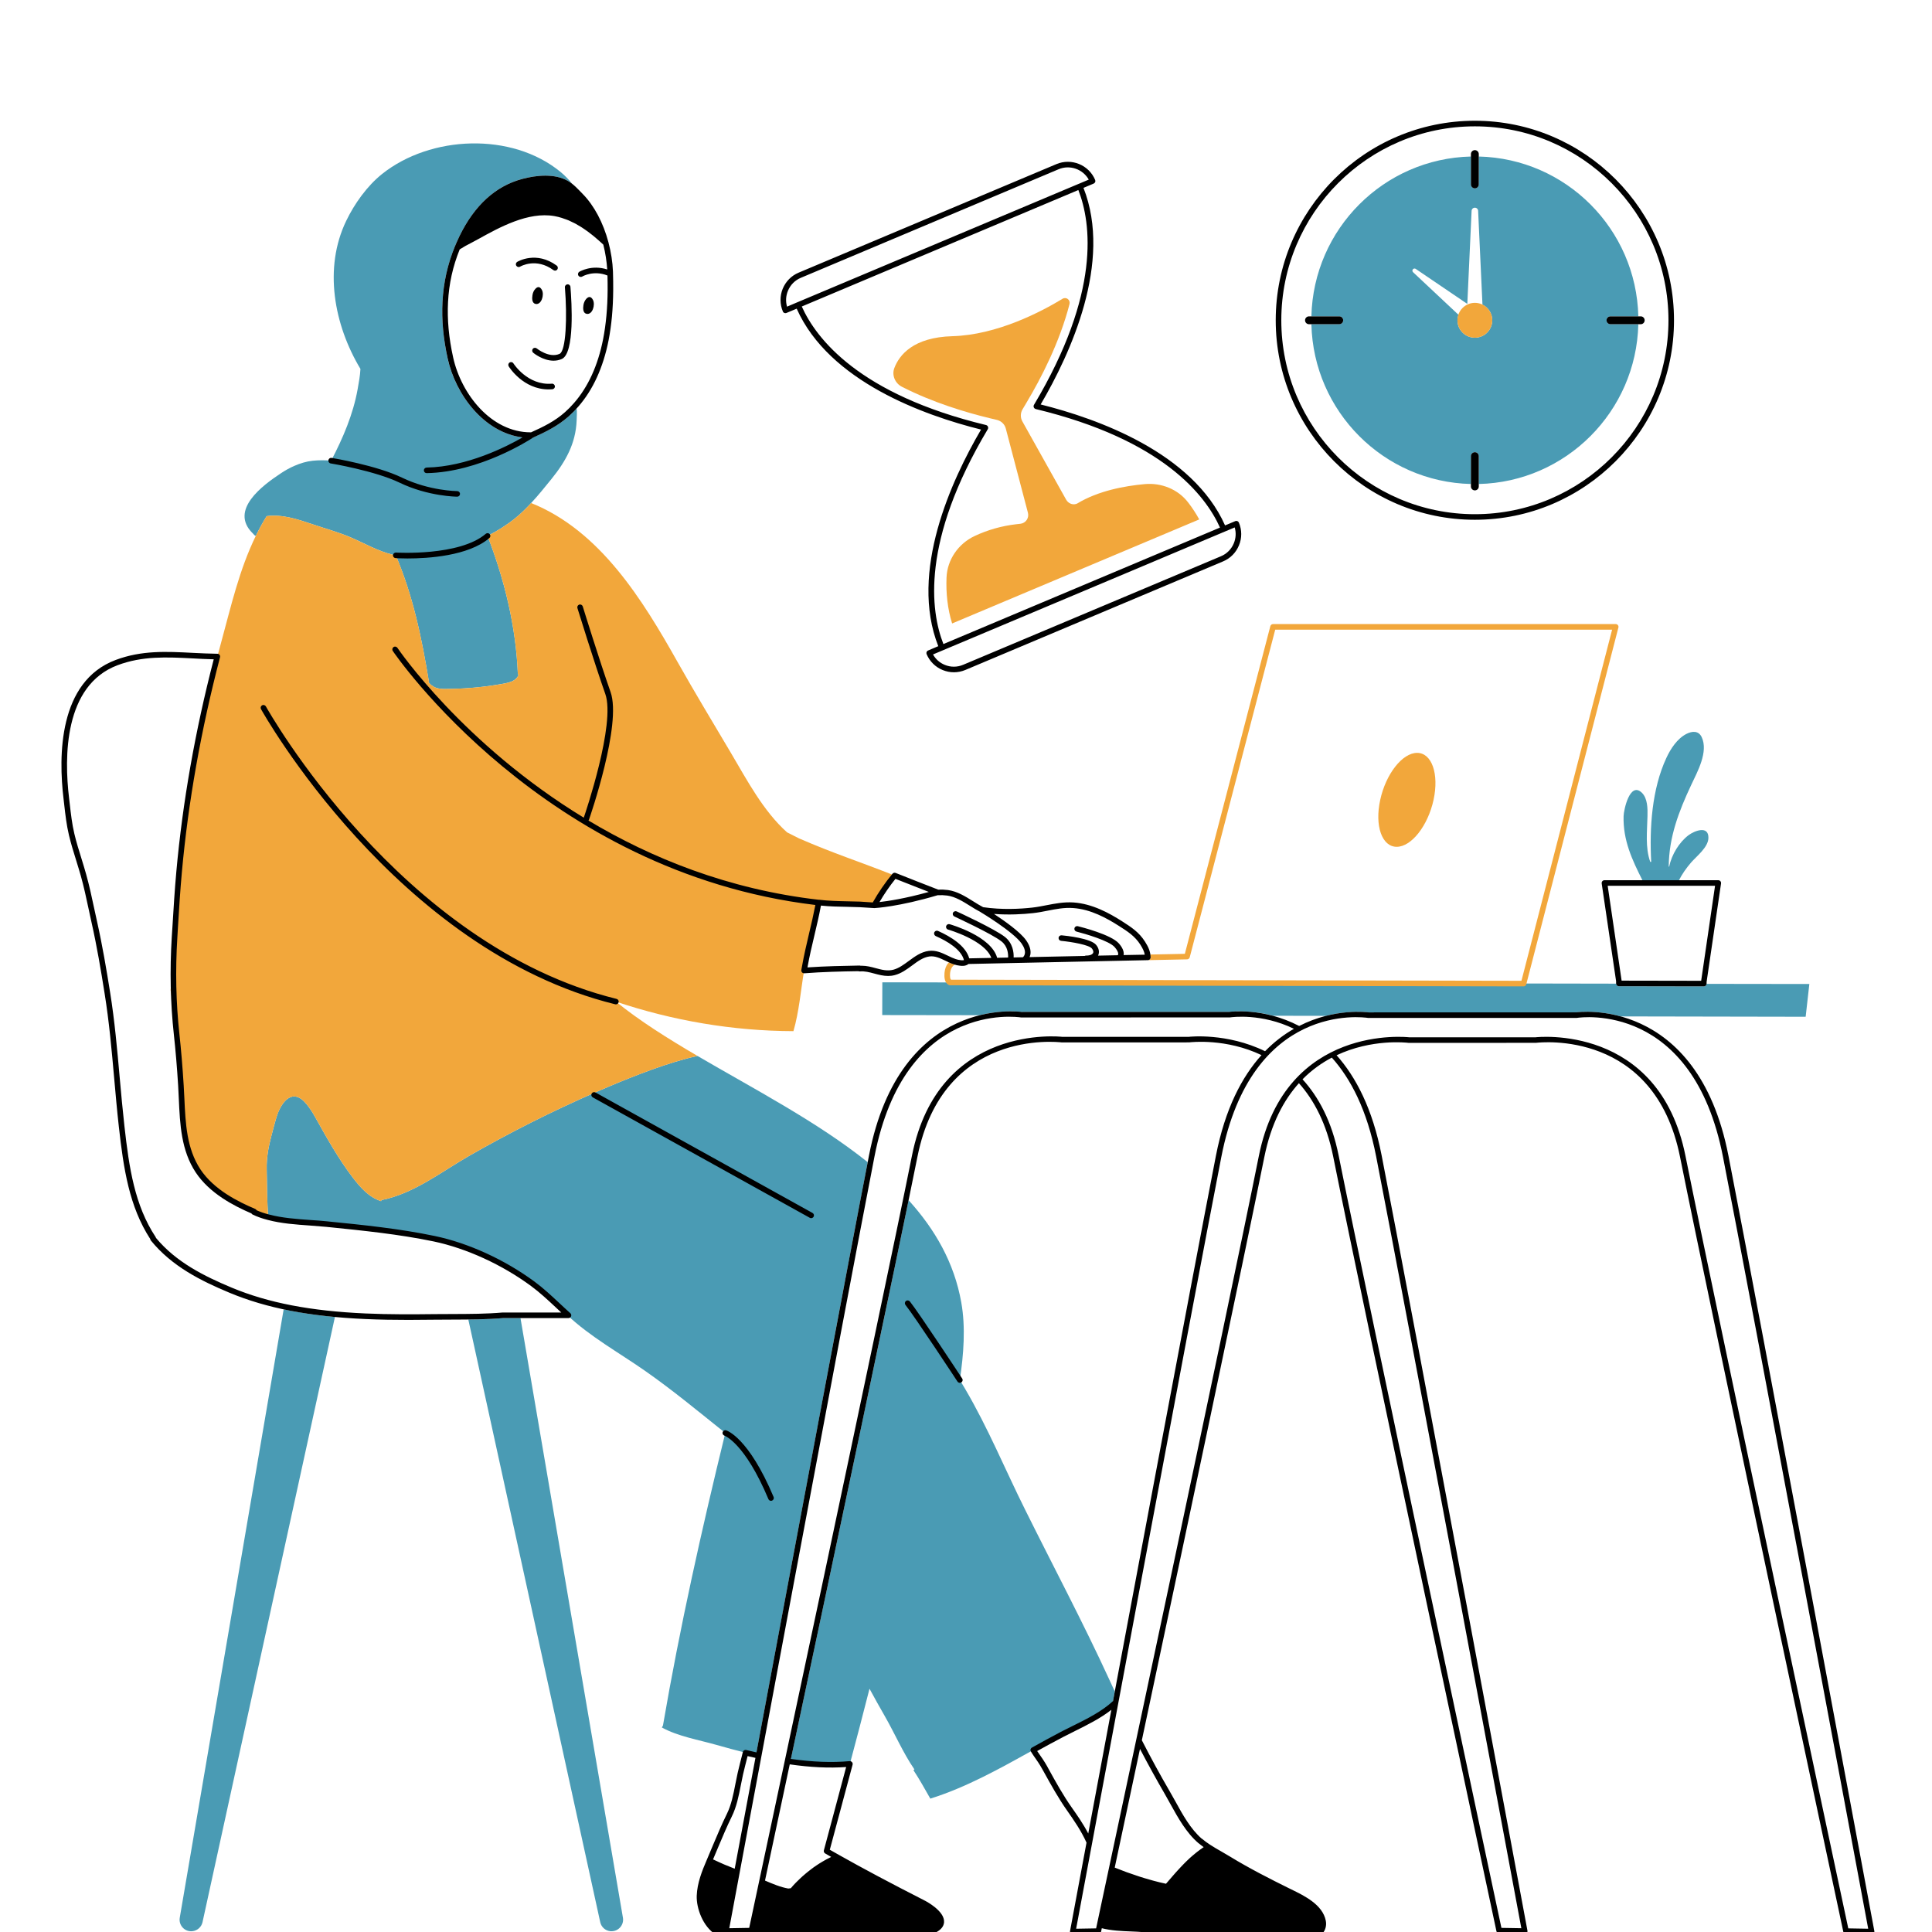
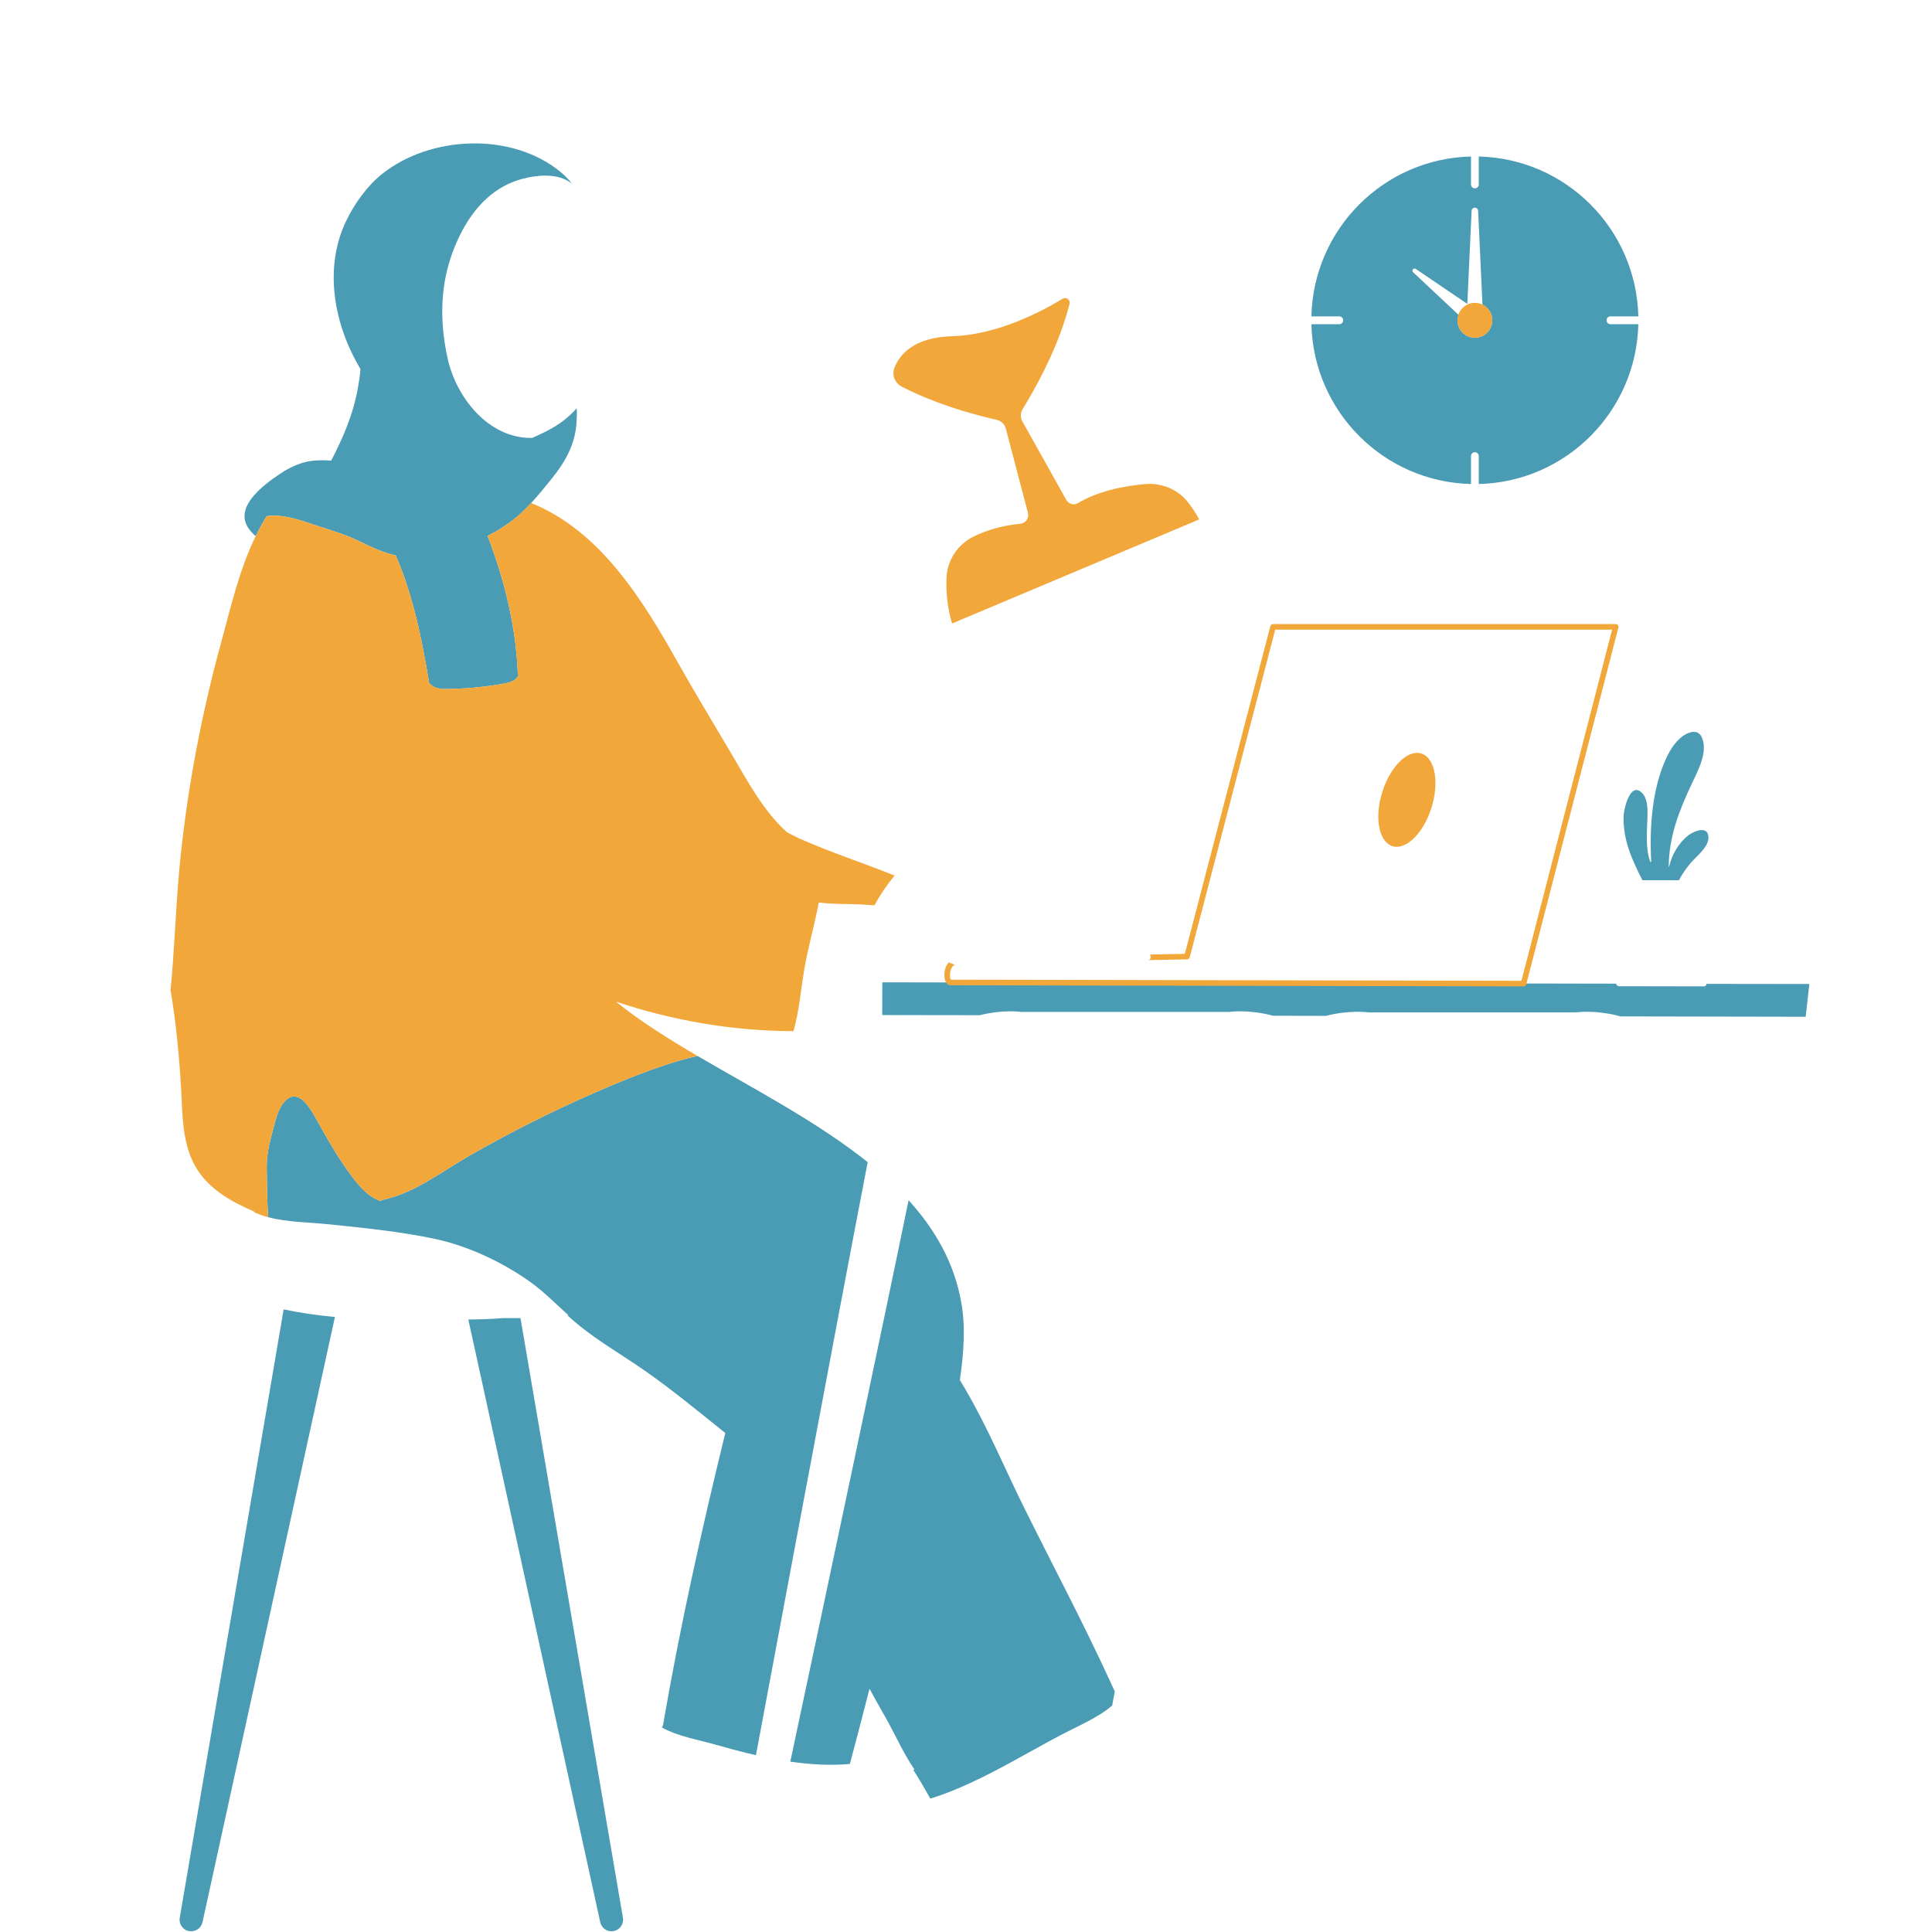
<svg xmlns="http://www.w3.org/2000/svg" version="1.0" preserveAspectRatio="xMidYMid meet" height="200" viewBox="0 0 150 150" zoomAndPan="magnify" width="200">
  <defs>
    <clipPath id="85c2f7f9ea">
-       <path clip-rule="nonzero" d="M 4.531 9.301 L 145.531 9.301 L 145.531 150 L 4.531 150 Z M 4.531 9.301" />
-     </clipPath>
+       </clipPath>
    <clipPath id="b203ae5e41">
      <path clip-rule="nonzero" d="M 4.531 9.301 L 145.531 9.301 L 145.531 150 L 4.531 150 Z M 4.531 9.301" />
    </clipPath>
  </defs>
  <rect fill-opacity="1" height="180" y="-15" fill="#ffffff" width="180" x="-15" />
  <rect fill-opacity="1" height="180" y="-15" fill="#ffffff" width="180" x="-15" />
  <g clip-path="url(#85c2f7f9ea)">
    <path fill-rule="nonzero" fill-opacity="1" d="M 99.047 24.867 C 99.047 16.324 105.98 9.375 114.508 9.375 C 123.035 9.375 129.969 16.324 129.969 24.867 C 129.969 33.406 123.035 40.355 114.508 40.355 C 105.98 40.355 99.047 33.406 99.047 24.867 Z M 145.523 149.926 C 145.535 149.988 145.516 150.055 145.473 150.105 C 145.434 150.156 145.371 150.184 145.309 150.184 C 145.309 150.184 145.305 150.184 145.305 150.184 L 143.32 150.148 C 143.219 150.145 143.133 150.074 143.113 149.977 C 143.012 149.5 132.891 102.078 130.438 89.824 C 128.457 79.941 119.625 80.922 119.25 80.969 L 109.375 80.969 C 109.16 80.941 106.492 80.648 103.773 81.93 C 105.258 83.598 106.559 86.059 107.27 89.707 C 109.66 101.973 118.504 149.414 118.59 149.891 C 118.605 149.953 118.586 150.02 118.543 150.07 C 118.504 150.117 118.441 150.148 118.379 150.148 C 118.379 150.148 118.375 150.148 118.375 150.148 L 116.391 150.113 C 116.289 150.109 116.203 150.039 116.184 149.941 C 116.078 149.461 105.961 102.043 103.504 89.789 C 102.992 87.227 102.016 85.406 100.848 84.098 C 99.668 85.41 98.68 87.242 98.164 89.824 C 96.578 97.738 91.797 120.309 88.582 135.441 C 88.605 135.332 88.629 135.227 88.652 135.117 C 89.367 136.508 90.082 137.816 90.805 139.062 C 90.953 139.312 91.098 139.574 91.242 139.84 C 91.828 140.902 92.434 141.996 93.293 142.746 C 93.309 142.754 93.324 142.762 93.336 142.773 C 93.52 142.93 93.727 143.082 93.965 143.234 C 94.254 143.426 94.566 143.602 94.863 143.773 C 95.082 143.898 95.297 144.02 95.504 144.148 C 97.047 145.09 98.652 145.898 100.035 146.586 L 100.254 146.691 C 101.281 147.191 102.688 147.879 102.934 149.125 C 103.008 149.496 102.91 149.859 102.656 150.145 C 102.617 150.191 102.555 150.219 102.496 150.219 L 90.793 150.219 L 90.582 150.199 C 89.977 150.137 89.375 150.074 88.77 150.012 C 88.492 149.984 88.16 149.973 87.809 149.957 C 87.09 149.93 86.262 149.891 85.543 149.707 C 85.512 149.863 85.492 149.957 85.488 149.977 C 85.465 150.074 85.379 150.148 85.277 150.148 L 83.293 150.184 C 83.242 150.18 83.168 150.156 83.125 150.105 C 83.082 150.059 83.066 149.992 83.078 149.926 C 83.098 149.812 83.617 147.027 84.426 142.699 C 84.402 142.824 84.379 142.945 84.359 143.066 C 83.938 142.121 83.309 141.23 82.871 140.609 C 82.176 139.629 81.59 138.559 81.02 137.527 L 80.914 137.34 C 80.723 136.988 80.496 136.664 80.254 136.32 L 80.215 136.262 C 80.203 136.246 80.172 136.195 80.133 136.137 L 80.039 135.988 C 80.035 135.984 80.035 135.98 80.035 135.977 C 77.512 137.371 74.961 138.793 72.234 139.645 C 71.805 138.902 71.395 138.152 70.918 137.434 L 71 137.379 C 70.102 136.074 69.477 134.598 68.691 133.227 C 68.285 132.527 67.895 131.824 67.508 131.113 C 67.031 132.996 66.539 134.871 66.039 136.746 C 66.082 136.758 66.121 136.777 66.152 136.812 C 66.195 136.867 66.215 136.941 66.195 137.008 C 65.828 138.387 65.461 139.762 65.09 141.137 L 64.426 143.613 C 64.66 143.746 64.895 143.879 65.129 144.012 C 67.02 145.078 69.07 146.168 71.77 147.547 C 71.934 147.629 73.355 148.379 73.297 149.242 C 73.27 149.637 72.949 149.949 72.34 150.172 C 72.305 150.203 72.262 150.219 72.211 150.219 L 55.66 150.219 C 55.617 150.219 55.578 150.207 55.543 150.184 C 54.586 149.574 54.055 148.176 54.094 147.18 C 54.133 146.191 54.504 145.262 54.879 144.391 L 54.969 144.176 C 55.105 143.855 55.242 143.535 55.375 143.211 C 55.707 142.43 56.047 141.621 56.426 140.848 C 56.777 140.145 56.941 139.309 57.098 138.496 C 57.156 138.211 57.211 137.934 57.27 137.66 C 57.379 137.184 57.504 136.707 57.625 136.227 L 57.676 136.027 C 56.988 135.852 56.305 135.668 55.637 135.477 C 54.273 135.086 52.641 134.816 51.387 134.121 L 51.473 133.965 C 52.762 126.453 54.445 118.902 56.262 111.469 C 56.254 111.469 56.25 111.465 56.25 111.465 C 56.137 111.43 56.07 111.309 56.105 111.195 C 56.113 111.168 56.129 111.145 56.145 111.125 C 54.133 109.512 52.152 107.871 50.023 106.391 C 48.152 105.09 45.977 103.855 44.258 102.297 C 44.223 102.32 44.18 102.336 44.137 102.336 L 40.41 102.336 L 48.363 148.891 C 48.461 149.445 48.027 149.945 47.48 149.945 C 47.445 149.945 47.414 149.941 47.383 149.938 C 47 149.898 46.684 149.617 46.602 149.242 L 36.801 104.453 L 36.359 102.445 C 36.367 102.445 36.371 102.445 36.375 102.445 C 35.98 102.449 35.59 102.449 35.203 102.453 C 34.73 102.453 34.254 102.453 33.785 102.461 C 33.113 102.469 32.422 102.477 31.715 102.477 C 30.617 102.477 29.492 102.457 28.367 102.41 C 27.543 102.375 26.758 102.32 26.004 102.25 L 15.723 149.238 C 15.68 149.43 15.578 149.594 15.441 149.715 C 15.305 149.836 15.129 149.918 14.938 149.938 C 14.344 150.004 13.855 149.48 13.957 148.887 L 22.023 101.66 C 20.5 101.336 19.113 100.91 17.824 100.371 C 15.613 99.449 13.34 98.316 11.711 96.305 C 11.688 96.273 11.672 96.234 11.664 96.191 C 10.035 93.672 9.594 90.75 9.227 87.473 C 9.086 86.211 8.973 84.93 8.863 83.695 C 8.672 81.539 8.473 79.309 8.125 77.125 C 7.84 75.348 7.52 73.453 7.113 71.641 C 7.031 71.285 6.957 70.926 6.879 70.566 C 6.699 69.719 6.512 68.848 6.277 68.004 C 6.16 67.598 6.035 67.191 5.91 66.785 C 5.715 66.152 5.508 65.496 5.352 64.836 C 5.168 64.059 5.078 63.262 4.988 62.492 L 4.934 62.016 C 4.535 58.711 4.531 52.91 8.973 51.242 C 10.996 50.48 12.93 50.582 14.973 50.684 C 15.594 50.719 16.234 50.75 16.875 50.758 C 16.895 50.758 16.91 50.766 16.93 50.77 C 17.008 50.473 17.086 50.176 17.168 49.883 C 17.945 47.02 18.582 44.223 19.859 41.609 L 19.789 41.574 C 19.723 41.52 19.664 41.453 19.609 41.387 L 19.605 41.391 C 17.793 39.586 20.406 37.676 21.789 36.758 C 22.129 36.531 22.484 36.328 22.859 36.164 C 23.305 35.973 23.785 35.824 24.27 35.773 C 24.684 35.73 25.09 35.727 25.496 35.75 C 25.496 35.742 25.496 35.738 25.496 35.73 C 25.516 35.609 25.625 35.531 25.746 35.551 C 25.754 35.551 25.777 35.555 25.812 35.562 C 26.684 33.871 27.43 32.105 27.766 30.223 C 27.855 29.707 27.961 29.172 27.984 28.641 C 25.926 25.219 25.113 20.809 26.879 17.148 C 27.52 15.816 28.5 14.441 29.66 13.512 C 33.43 10.504 39.738 10.238 43.523 13.355 C 43.875 13.641 44.16 13.945 44.418 14.266 C 44.32 14.191 44.227 14.121 44.121 14.062 C 44.551 14.312 44.895 14.707 45.242 15.059 C 46.125 15.953 46.836 17.289 47.242 18.82 C 47.441 19.574 47.559 20.355 47.586 21.078 C 47.605 21.598 47.613 22.066 47.609 22.516 C 47.598 23.965 47.48 25.242 47.246 26.422 C 46.832 28.531 46.039 30.266 44.895 31.574 C 44.855 31.617 44.812 31.66 44.773 31.703 C 44.805 32.02 44.781 32.355 44.77 32.645 C 44.703 34.441 43.906 35.836 42.812 37.188 C 42.312 37.805 41.797 38.453 41.238 39.055 C 46.598 41.199 49.906 46.598 52.605 51.395 C 53.941 53.773 55.363 56.117 56.754 58.465 C 58 60.574 59.262 62.973 61.109 64.625 L 62.031 65.09 C 64.695 66.25 66.582 66.844 69.246 67.895 C 69.262 67.875 69.273 67.855 69.289 67.836 C 69.348 67.766 69.449 67.738 69.535 67.773 C 70.637 68.211 71.738 68.645 72.84 69.07 C 73.102 69.059 73.352 69.07 73.598 69.102 C 74.324 69.199 74.953 69.594 75.559 69.977 C 75.828 70.145 76.078 70.301 76.332 70.434 C 77.793 70.645 79.211 70.566 80.152 70.465 C 80.531 70.422 80.906 70.348 81.27 70.277 C 81.926 70.148 82.598 70.016 83.336 70.066 C 84.809 70.164 86.129 70.898 87.117 71.527 C 87.816 71.973 88.422 72.359 88.898 73.109 C 89.148 73.5 89.32 73.859 89.336 74.324 C 89.332 74.246 89.32 74.18 89.309 74.109 L 91.992 74.051 L 98.629 48.613 C 98.656 48.52 98.742 48.453 98.84 48.453 L 125.445 48.453 C 125.512 48.453 125.574 48.48 125.613 48.535 C 125.656 48.59 125.672 48.656 125.652 48.723 L 118.516 76.359 L 125.477 76.371 C 125.477 76.363 125.473 76.359 125.473 76.352 L 125.473 76.176 L 124.355 68.59 C 124.348 68.527 124.363 68.465 124.406 68.418 C 124.445 68.367 124.508 68.34 124.57 68.34 L 127.516 68.34 C 126.719 66.758 126.004 65.238 126.051 63.371 C 126.066 62.887 126.539 60.656 127.469 61.547 C 127.918 61.977 127.926 62.785 127.91 63.359 C 127.887 64.535 127.723 65.789 128.125 66.922 L 128.199 66.918 C 128.059 64.27 128.25 61.27 129.375 58.848 C 129.703 58.137 130.219 57.344 130.934 56.98 C 131.379 56.754 131.879 56.715 132.121 57.234 C 132.652 58.371 131.785 59.922 131.309 60.934 C 130.34 63 129.578 64.984 129.559 67.281 L 129.594 67.285 C 129.785 66.352 130.379 65.379 131.109 64.836 C 131.555 64.508 132.656 64.059 132.641 65.059 C 132.629 65.789 131.719 66.473 131.285 66.977 C 130.918 67.406 130.602 67.855 130.355 68.34 L 133.406 68.34 C 133.469 68.34 133.531 68.367 133.57 68.418 C 133.613 68.465 133.629 68.527 133.621 68.59 L 132.496 76.242 L 132.5 76.363 C 132.5 76.371 132.496 76.379 132.496 76.387 L 140.477 76.398 L 140.191 78.941 L 125.828 78.914 C 125.828 78.914 125.824 78.914 125.824 78.914 C 128.762 79.719 132.734 82.227 134.199 89.742 C 136.594 102.008 145.434 149.449 145.523 149.926 Z M 76.066 78.824 L 68.496 78.809 L 68.504 76.266 L 73.457 76.277 C 73.449 76.258 73.434 76.246 73.426 76.227 C 73.344 76.074 73.328 75.906 73.324 75.773 C 73.316 75.449 73.375 75.164 73.504 74.934 C 73.551 74.855 73.609 74.781 73.672 74.719 C 73.582 74.676 73.496 74.637 73.41 74.594 C 72.992 74.395 72.598 74.203 72.168 74.258 C 71.672 74.324 71.254 74.633 70.812 74.961 C 70.402 75.262 69.98 75.574 69.469 75.707 C 69.293 75.754 69.121 75.773 68.953 75.773 C 68.578 75.773 68.227 75.68 67.883 75.586 C 67.496 75.484 67.137 75.387 66.762 75.422 C 66.723 75.426 66.684 75.418 66.648 75.402 C 65.293 75.422 63.855 75.457 62.445 75.566 C 62.43 75.566 62.414 75.559 62.398 75.559 C 62.16 77.051 62.016 78.621 61.602 80.062 C 56.93 80.043 52.363 79.258 48.023 77.828 C 48.016 77.855 48.004 77.879 47.988 77.898 C 49.777 79.328 51.898 80.66 54.156 81.984 C 58.547 84.555 63.438 87.086 67.367 90.234 C 67.363 90.246 67.363 90.262 67.359 90.273 C 67.398 90.078 67.434 89.887 67.469 89.707 C 68.973 82.004 73.105 79.562 76.066 78.824 Z M 97.938 81.918 C 95.207 80.613 92.523 80.906 92.32 80.93 L 82.445 80.934 C 82.047 80.887 73.215 79.906 71.234 89.789 C 71.043 90.746 70.805 91.914 70.527 93.258 C 70.531 93.234 70.539 93.207 70.543 93.184 C 72.594 95.445 74.086 98.035 74.633 101.117 C 74.961 102.957 74.828 104.91 74.566 106.82 C 74.641 106.93 74.688 107.004 74.703 107.027 C 74.77 107.125 74.742 107.262 74.641 107.328 C 74.637 107.328 74.633 107.328 74.633 107.328 C 74.727 107.488 74.824 107.648 74.918 107.809 C 76.711 110.855 78.023 114.07 79.594 117.219 C 81.773 121.609 84.09 125.969 86.137 130.426 C 86.273 130.723 86.414 131.02 86.551 131.32 C 86.508 131.559 86.465 131.797 86.418 132.031 C 89.215 117.094 92.965 97.098 94.398 89.742 C 95.117 86.062 96.438 83.582 97.938 81.918 Z M 102.945 78.875 L 102.941 78.871 L 98.848 78.863 L 98.832 78.867 C 99.473 79.039 100.16 79.289 100.867 79.656 C 101.59 79.285 102.293 79.043 102.945 78.875 Z M 60.898 24.297 C 60.926 24.309 60.953 24.312 60.98 24.312 C 61.008 24.312 61.035 24.309 61.062 24.297 L 61.855 23.965 C 64.371 29.617 71.758 32.254 76.168 33.352 C 73.867 37.281 70.578 44.414 72.848 50.168 L 72.059 50.504 C 71.949 50.547 71.895 50.676 71.941 50.785 C 72.18 51.352 72.625 51.793 73.191 52.023 C 73.473 52.137 73.766 52.195 74.059 52.195 C 74.359 52.195 74.66 52.137 74.949 52.016 L 94.961 43.586 C 95.527 43.348 95.965 42.906 96.195 42.336 C 96.43 41.77 96.426 41.145 96.188 40.578 C 96.164 40.523 96.125 40.48 96.07 40.461 C 96.016 40.438 95.957 40.438 95.906 40.461 L 95.113 40.793 C 92.598 35.141 85.211 32.504 80.797 31.402 C 83.102 27.477 86.391 20.344 84.121 14.586 L 84.91 14.254 C 84.965 14.23 85.004 14.191 85.027 14.137 C 85.051 14.082 85.047 14.023 85.027 13.969 C 84.535 12.801 83.188 12.25 82.02 12.742 L 62.008 21.168 C 61.441 21.406 61.004 21.852 60.77 22.418 C 60.539 22.988 60.543 23.613 60.781 24.18 C 60.801 24.234 60.844 24.277 60.898 24.297 Z M 60.898 24.297" fill="#ffffff" />
    <path fill-rule="nonzero" fill-opacity="1" d="M 89.121 74.332 C 89.105 73.906 88.945 73.59 88.715 73.227 C 88.27 72.52 87.688 72.152 87 71.711 C 85.891 71.004 84.66 70.371 83.324 70.281 C 82.215 70.211 81.258 70.559 80.176 70.68 C 78.938 70.816 77.547 70.832 76.266 70.641 C 76.258 70.637 76.254 70.633 76.246 70.629 C 75.383 70.188 74.555 69.453 73.566 69.316 C 73.312 69.281 73.059 69.273 72.805 69.289 C 71.688 68.855 70.57 68.418 69.457 67.977 C 68.863 68.695 68.336 69.473 67.887 70.289 C 67.512 70.273 67.133 70.23 66.762 70.215 C 65.715 70.176 64.609 70.203 63.566 70.07 C 63.562 70.09 63.559 70.109 63.555 70.129 C 63.254 71.777 62.777 73.398 62.48 75.051 C 62.465 75.148 62.445 75.25 62.43 75.348 C 63.859 75.238 65.312 75.207 66.742 75.184 L 66.742 75.203 C 67.664 75.121 68.477 75.746 69.414 75.5 C 70.426 75.23 71.105 74.18 72.141 74.043 C 72.863 73.949 73.457 74.441 74.117 74.664 C 73.941 74.734 73.789 74.875 73.695 75.039 C 73.574 75.258 73.535 75.52 73.543 75.77 C 73.547 75.891 73.559 76.02 73.617 76.125 C 73.648 76.188 73.695 76.242 73.754 76.277 L 118.293 76.363 L 125.445 48.668 L 98.84 48.668 L 92.164 74.266 Z M 74.82 74.766 C 74.777 74.773 74.734 74.773 74.691 74.773 C 74.734 74.773 74.777 74.773 74.82 74.766 C 74.895 74.758 74.953 74.738 74.996 74.715 C 74.953 74.738 74.895 74.758 74.82 74.766 Z M 107.16 62.102 C 107.598 60.086 108.879 58.453 110.023 58.453 C 111.168 58.453 111.738 60.086 111.301 62.102 C 110.863 64.113 109.582 65.746 108.438 65.746 C 107.293 65.746 106.719 64.113 107.16 62.102 Z M 99.262 24.867 C 99.262 16.43 106.086 9.594 114.508 9.594 C 122.93 9.594 129.754 16.43 129.754 24.867 C 129.754 33.301 122.93 40.141 114.508 40.141 C 106.086 40.141 99.262 33.301 99.262 24.867 Z M 41.367 99.676 C 42.348 100.398 43.219 101.301 44.137 102.117 L 39.055 102.117 C 37.312 102.27 35.527 102.219 33.781 102.242 C 31.98 102.266 30.176 102.273 28.375 102.195 C 24.816 102.035 21.219 101.551 17.91 100.172 C 15.656 99.234 13.441 98.098 11.879 96.168 L 11.898 96.152 C 10.195 93.57 9.781 90.473 9.445 87.449 C 9.055 83.988 8.887 80.535 8.336 77.094 C 8.043 75.266 7.73 73.402 7.324 71.594 C 7.051 70.383 6.82 69.148 6.484 67.949 C 6.188 66.895 5.816 65.852 5.562 64.785 C 5.344 63.867 5.258 62.926 5.148 61.992 C 4.707 58.336 4.895 53.008 9.051 51.445 C 11.66 50.465 14.195 50.949 16.875 50.973 C 15.445 56.418 14.41 62.098 13.906 67.688 C 13.754 69.363 13.656 71.062 13.551 72.766 C 13.395 75.281 13.441 77.809 13.715 80.316 C 13.859 81.633 13.965 82.953 14.047 84.285 C 14.188 86.531 14.082 88.941 15.371 90.898 C 16.375 92.414 18.105 93.375 19.73 94.062 L 19.711 94.105 C 20.066 94.273 20.438 94.402 20.828 94.504 C 22.285 94.891 23.934 94.895 25.367 95.039 C 28.137 95.32 30.98 95.605 33.703 96.172 C 36.375 96.73 39.18 98.062 41.367 99.676 Z M 47.371 21.086 C 47.387 21.555 47.398 22.031 47.391 22.516 C 47.383 23.789 47.285 25.105 47.035 26.383 C 46.668 28.242 45.973 30.012 44.73 31.434 C 44.512 31.684 44.277 31.922 44.023 32.148 C 43.188 32.898 42.258 33.348 41.281 33.785 C 38.008 33.836 35.609 30.691 34.969 27.805 C 34.645 26.32 34.496 24.867 34.57 23.445 C 34.645 22.012 34.945 20.605 35.516 19.215 C 36 18.895 36.535 18.648 37.047 18.363 C 38.789 17.398 40.996 16.195 43.078 16.562 C 44.621 16.836 45.918 17.824 47.031 18.875 C 47.234 19.637 47.348 20.398 47.371 21.086 Z M 145.309 149.965 L 143.324 149.93 C 143.324 149.93 133.133 102.176 130.648 89.785 C 128.602 79.578 119.223 80.75 119.223 80.75 L 109.375 80.75 C 109.375 80.75 106.41 80.379 103.449 81.871 C 104.977 83.512 106.324 85.996 107.059 89.746 C 109.477 102.152 118.379 149.93 118.379 149.93 L 116.395 149.895 C 116.395 149.895 106.203 102.141 103.719 89.746 C 103.176 87.039 102.113 85.141 100.852 83.801 C 99.574 85.141 98.5 87.051 97.949 89.785 C 96.363 97.699 91.637 120.031 88.426 135.141 C 89.125 136.508 89.852 137.855 90.617 139.168 C 91.355 140.438 92.059 141.977 93.191 142.941 L 93.195 142.938 C 93.402 143.113 93.621 143.27 93.848 143.418 C 92.504 144.227 91.598 145.352 90.578 146.523 L 90.527 146.477 C 89.105 146.172 87.668 145.699 86.297 145.141 C 85.66 148.129 85.273 149.93 85.273 149.93 L 83.289 149.965 C 83.289 149.965 83.789 147.289 84.582 143.039 C 84.18 142.109 83.566 141.219 83.051 140.484 C 82.32 139.457 81.711 138.336 81.105 137.234 C 80.895 136.852 80.641 136.496 80.391 136.137 C 80.371 136.109 80.293 135.988 80.223 135.871 C 80.969 135.457 81.715 135.047 82.465 134.652 C 83.781 133.961 85.5 133.25 86.613 132.168 C 89.406 117.238 93.168 97.195 94.613 89.785 C 95.352 85.996 96.719 83.5 98.266 81.859 C 95.289 80.34 92.293 80.715 92.293 80.715 L 82.445 80.715 C 82.445 80.715 73.066 79.539 71.02 89.746 C 69.375 97.953 64.352 121.656 61.145 136.742 C 62.762 136.988 64.391 137.094 65.984 136.953 C 65.383 139.211 64.777 141.465 64.176 143.715 C 64.457 143.879 64.738 144.039 65.023 144.199 C 63.703 144.707 62.379 145.758 61.508 146.805 L 61.195 146.844 C 60.5 146.73 59.801 146.418 59.145 146.141 C 58.641 148.504 58.344 149.895 58.344 149.895 L 56.359 149.93 C 56.359 149.93 56.676 148.227 57.207 145.383 C 56.484 145.102 55.766 144.812 55.078 144.473 C 55.105 144.402 55.137 144.332 55.168 144.262 C 55.645 143.156 56.086 142.023 56.621 140.945 C 57.105 139.969 57.238 138.773 57.48 137.711 C 57.605 137.164 57.746 136.625 57.887 136.082 C 58.223 136.164 58.559 136.242 58.902 136.32 C 61.727 121.211 66.098 97.879 67.684 89.746 C 70.102 77.34 79.285 78.781 79.285 78.781 L 95.453 78.781 C 95.453 78.781 98.066 78.371 100.871 79.871 C 103.648 78.414 106.215 78.816 106.215 78.816 L 122.383 78.816 C 122.383 78.816 131.57 77.375 133.988 89.785 C 136.406 102.191 145.309 149.965 145.309 149.965 Z M 61.965 23.684 C 64.438 29.582 72.379 32.215 76.504 33.211 C 74.328 36.863 70.652 44.391 73.125 50.289 L 77.742 48.344 L 72.141 50.703 C 72.586 51.762 73.805 52.262 74.863 51.816 L 94.879 43.387 C 95.938 42.941 96.434 41.719 95.988 40.66 L 95.004 41.074 C 92.531 35.176 84.59 32.543 80.465 31.543 C 82.641 27.895 86.316 20.367 83.844 14.469 L 84.828 14.055 C 84.383 12.996 83.164 12.496 82.105 12.941 L 62.09 21.371 C 61.031 21.816 60.535 23.035 60.98 24.098 Z M 83.035 23.602 C 82.266 26.586 80.824 29.379 79.695 31.266 L 79.387 31.785 C 79.219 32.07 79.215 32.426 79.375 32.715 L 82.777 38.797 C 82.93 39.074 83.266 39.227 83.566 39.121 C 83.594 39.113 83.617 39.102 83.633 39.094 C 85.258 38.105 87.316 37.727 88.875 37.586 C 90.164 37.473 91.449 37.977 92.242 39.004 C 92.566 39.422 92.855 39.863 93.109 40.328 L 73.922 48.406 C 73.566 47.262 73.441 46.059 73.488 44.844 C 73.543 43.449 74.406 42.211 75.668 41.617 C 76.684 41.141 77.77 40.832 78.887 40.703 L 79.23 40.664 C 79.641 40.617 79.914 40.215 79.809 39.812 L 78.09 33.273 C 78.004 32.941 77.742 32.688 77.41 32.605 L 76.844 32.469 C 74.969 32.016 72.426 31.254 70.023 30.031 C 69.488 29.762 69.223 29.133 69.438 28.57 C 69.82 27.566 70.898 26.188 73.938 26.105 C 77.418 26.008 80.863 24.191 82.5 23.195 C 82.781 23.027 83.117 23.285 83.035 23.602 Z M 127.625 68.559 L 133.406 68.559 L 132.285 76.207 L 132.285 76.363 L 125.691 76.352 L 125.691 76.176 L 124.57 68.559 Z M 127.625 68.559" fill="#ffffff" />
  </g>
  <path fill-rule="nonzero" fill-opacity="1" d="M 86.137 130.426 C 86.273 130.723 86.414 131.02 86.551 131.32 C 86.484 131.688 86.414 132.055 86.348 132.422 C 85.238 133.367 83.68 134.016 82.465 134.652 C 81.715 135.047 80.969 135.457 80.223 135.871 C 77.641 137.301 75.027 138.77 72.23 139.645 C 71.805 138.902 71.395 138.152 70.918 137.434 L 70.996 137.379 C 70.102 136.074 69.477 134.598 68.688 133.227 C 68.285 132.527 67.895 131.824 67.508 131.113 C 67.012 133.062 66.504 135.008 65.984 136.953 C 64.461 137.09 62.906 136.996 61.359 136.773 C 64.203 123.406 68.469 103.289 70.543 93.184 C 72.594 95.445 74.086 98.035 74.633 101.117 C 74.98 103.062 74.816 105.137 74.523 107.145 C 74.656 107.367 74.785 107.586 74.918 107.809 C 76.711 110.855 78.023 114.07 79.594 117.219 C 81.773 121.609 84.09 125.969 86.137 130.426 Z M 40.41 102.336 L 39.055 102.336 C 38.172 102.414 37.262 102.438 36.359 102.445 L 36.801 104.453 L 46.602 149.238 C 46.684 149.617 47 149.898 47.383 149.938 C 47.414 149.941 47.445 149.941 47.48 149.941 C 48.027 149.941 48.461 149.445 48.363 148.887 Z M 13.957 148.887 C 13.855 149.48 14.344 150.004 14.938 149.938 C 15.129 149.918 15.305 149.836 15.441 149.715 C 15.578 149.594 15.68 149.43 15.723 149.238 L 26.004 102.25 C 24.57 102.117 23.254 101.922 22.023 101.66 Z M 61.734 120.02 C 63.957 108.152 66.254 95.977 67.367 90.23 C 63.438 87.086 58.547 84.555 54.156 81.984 C 51.953 82.453 49.133 83.574 47.312 84.344 C 46.938 84.5 46.566 84.66 46.195 84.824 C 42.859 86.281 39.586 87.93 36.43 89.738 C 34.242 90.992 32.137 92.672 29.613 93.176 L 29.59 93.258 C 28.66 92.969 27.984 92.203 27.406 91.449 C 26.266 89.961 25.352 88.309 24.438 86.676 C 24.254 86.344 24.039 86.02 23.801 85.727 C 22.711 84.387 21.828 85.559 21.465 86.734 C 21.312 87.238 21.184 87.754 21.051 88.266 C 20.828 89.113 20.688 89.926 20.707 90.805 C 20.734 92.031 20.727 93.281 20.828 94.504 C 22.285 94.891 23.934 94.895 25.367 95.039 C 28.137 95.32 30.98 95.605 33.703 96.172 C 36.375 96.73 39.18 98.066 41.367 99.676 C 42.348 100.402 43.219 101.301 44.137 102.117 L 44.055 102.117 C 45.805 103.766 48.082 105.039 50.023 106.391 C 52.211 107.914 54.242 109.605 56.312 111.258 C 54.477 118.758 52.773 126.383 51.473 133.965 L 51.387 134.121 C 52.641 134.816 54.273 135.086 55.637 135.477 C 56.371 135.688 57.125 135.891 57.887 136.082 C 58.152 136.148 58.422 136.211 58.691 136.273 C 59.594 131.438 60.656 125.766 61.734 120.02 M 104.285 24.867 C 104.285 24.699 104.148 24.562 103.98 24.562 L 101.816 24.562 C 101.977 17.777 107.434 12.312 114.207 12.152 L 114.207 14.32 C 114.207 14.488 114.34 14.625 114.508 14.625 C 114.676 14.625 114.812 14.488 114.812 14.32 L 114.812 12.152 C 121.582 12.312 127.039 17.777 127.199 24.562 L 125.035 24.562 C 124.867 24.562 124.734 24.699 124.734 24.867 C 124.734 25.035 124.867 25.172 125.035 25.172 L 127.199 25.172 C 127.039 31.953 121.582 37.418 114.812 37.578 L 114.812 35.414 C 114.812 35.246 114.676 35.109 114.508 35.109 C 114.34 35.109 114.207 35.246 114.207 35.414 L 114.207 37.578 C 107.434 37.418 101.977 31.953 101.816 25.172 L 103.98 25.172 C 104.148 25.172 104.285 25.035 104.285 24.867 Z M 109.719 21.141 L 113.234 24.438 C 113.188 24.574 113.156 24.715 113.156 24.867 C 113.156 25.613 113.762 26.219 114.508 26.219 C 115.254 26.219 115.859 25.613 115.859 24.867 C 115.859 24.332 115.547 23.871 115.098 23.652 L 114.762 16.379 C 114.762 16.238 114.648 16.125 114.508 16.125 C 114.367 16.125 114.254 16.238 114.254 16.379 L 113.922 23.594 L 109.926 20.883 C 109.855 20.828 109.75 20.84 109.695 20.91 C 109.637 20.98 109.648 21.086 109.719 21.141 Z M 19.609 41.387 C 19.664 41.453 19.723 41.52 19.785 41.574 L 19.859 41.609 C 20.113 41.09 20.391 40.578 20.703 40.074 C 21.895 39.914 23.094 40.309 24.227 40.691 C 25.238 41.035 26.285 41.316 27.266 41.738 C 28.324 42.195 29.312 42.773 30.441 43.055 C 30.535 43.078 30.633 43.098 30.727 43.117 C 32.074 46.285 32.742 49.516 33.301 52.934 L 33.266 52.973 C 33.348 53.055 33.426 53.137 33.508 53.219 L 33.523 53.199 C 33.875 53.555 34.566 53.492 35.012 53.484 C 36.312 53.461 37.594 53.34 38.875 53.117 C 39.406 53.027 40.066 52.934 40.27 52.371 L 40.207 52.344 C 40.059 48.637 39.18 45.047 37.855 41.609 C 38.629 41.215 39.367 40.75 40.035 40.207 C 40.457 39.859 40.855 39.469 41.238 39.055 C 41.797 38.453 42.316 37.805 42.816 37.188 C 43.91 35.836 44.703 34.438 44.77 32.641 C 44.781 32.355 44.805 32.02 44.773 31.703 C 44.582 31.918 44.379 32.121 44.168 32.309 C 43.312 33.078 42.355 33.539 41.367 33.98 C 41.344 33.992 41.312 34 41.285 34 C 41.258 34 41.23 34 41.203 34 C 37.902 34 35.422 30.848 34.758 27.852 C 34.414 26.281 34.281 24.832 34.355 23.43 C 34.43 21.945 34.754 20.5 35.316 19.133 C 35.426 18.859 35.551 18.59 35.68 18.32 C 36.844 15.934 38.484 14.441 40.547 13.887 C 41.66 13.594 43.09 13.453 44.121 14.062 C 44.227 14.121 44.324 14.191 44.418 14.266 C 44.16 13.945 43.875 13.641 43.523 13.352 C 39.738 10.238 33.43 10.504 29.66 13.512 C 28.5 14.441 27.52 15.816 26.879 17.148 C 25.113 20.809 25.926 25.219 27.984 28.641 C 27.961 29.172 27.855 29.707 27.766 30.223 C 27.414 32.18 26.625 34.016 25.711 35.766 C 25.234 35.723 24.754 35.723 24.27 35.773 C 23.785 35.824 23.305 35.973 22.859 36.168 C 22.484 36.328 22.129 36.531 21.789 36.758 C 20.406 37.676 17.793 39.586 19.605 41.391 Z M 126.055 63.367 C 126.004 65.238 126.719 66.758 127.516 68.34 L 130.355 68.34 C 130.602 67.855 130.918 67.406 131.285 66.977 C 131.719 66.473 132.629 65.789 132.641 65.055 C 132.656 64.059 131.555 64.508 131.109 64.836 C 130.379 65.379 129.785 66.352 129.594 67.285 L 129.559 67.281 C 129.578 64.984 130.34 63 131.309 60.934 C 131.785 59.922 132.652 58.371 132.121 57.234 C 131.879 56.715 131.379 56.754 130.934 56.98 C 130.219 57.344 129.703 58.137 129.375 58.848 C 128.25 61.27 128.059 64.27 128.199 66.914 L 128.125 66.918 C 127.723 65.789 127.887 64.535 127.91 63.359 C 127.926 62.785 127.922 61.977 127.469 61.543 C 126.539 60.656 126.066 62.887 126.055 63.367 Z M 132.496 76.387 C 132.492 76.434 132.473 76.48 132.438 76.52 C 132.395 76.559 132.34 76.582 132.285 76.582 L 125.688 76.57 C 125.578 76.57 125.488 76.48 125.477 76.371 L 68.504 76.266 L 68.496 78.809 L 76.066 78.82 C 77.898 78.363 79.281 78.559 79.32 78.566 L 95.453 78.562 C 95.477 78.559 96.938 78.352 98.848 78.863 L 102.945 78.871 C 104.801 78.398 106.215 78.594 106.25 78.602 L 122.387 78.598 C 122.41 78.594 123.895 78.383 125.828 78.914 L 140.191 78.941 L 140.477 76.398 Z M 132.496 76.387" fill="#4a9bb4" />
  <path fill-rule="nonzero" fill-opacity="1" d="M 62.031 65.09 C 64.766 66.281 66.68 66.875 69.457 67.977 C 68.863 68.695 68.336 69.473 67.887 70.289 C 67.512 70.273 67.133 70.23 66.762 70.215 C 65.715 70.176 64.609 70.203 63.566 70.07 C 63.562 70.09 63.559 70.109 63.555 70.129 C 63.25 71.777 62.777 73.398 62.48 75.051 C 62.465 75.148 62.445 75.25 62.43 75.348 C 62.172 76.902 62.039 78.555 61.602 80.059 C 56.855 80.043 52.219 79.238 47.82 77.766 C 49.645 79.246 51.828 80.621 54.156 81.984 C 51.957 82.453 49.133 83.574 47.312 84.344 C 46.941 84.5 46.566 84.66 46.195 84.824 C 42.859 86.281 39.586 87.93 36.43 89.738 C 34.242 90.992 32.141 92.672 29.613 93.176 L 29.59 93.258 C 28.66 92.969 27.984 92.203 27.406 91.449 C 26.266 89.961 25.352 88.309 24.438 86.676 C 24.254 86.344 24.039 86.02 23.801 85.727 C 22.711 84.387 21.828 85.559 21.469 86.734 C 21.312 87.238 21.184 87.754 21.051 88.266 C 20.828 89.113 20.688 89.926 20.707 90.805 C 20.734 92.031 20.727 93.281 20.828 94.504 C 20.441 94.402 20.066 94.273 19.715 94.105 L 19.73 94.062 C 18.105 93.375 16.375 92.414 15.375 90.898 C 14.082 88.941 14.188 86.531 14.047 84.285 C 13.895 81.793 13.656 79.328 13.242 76.871 C 13.543 73.816 13.633 70.711 13.906 67.688 C 14.41 62.098 15.449 56.418 16.875 50.973 C 16.969 50.609 17.066 50.246 17.168 49.887 C 17.949 47.02 18.582 44.227 19.859 41.609 C 20.113 41.09 20.391 40.578 20.703 40.074 C 21.898 39.914 23.094 40.309 24.227 40.691 C 25.242 41.035 26.285 41.316 27.266 41.742 C 28.324 42.195 29.316 42.773 30.441 43.055 C 30.535 43.078 30.633 43.098 30.73 43.117 C 32.074 46.285 32.742 49.516 33.305 52.934 L 33.266 52.973 C 33.348 53.055 33.43 53.137 33.508 53.219 L 33.527 53.199 C 33.656 53.332 33.836 53.406 34.031 53.449 C 34.293 53.504 34.586 53.496 34.836 53.488 C 34.898 53.488 34.957 53.488 35.012 53.484 C 35.664 53.473 36.309 53.438 36.953 53.375 C 37.273 53.344 37.594 53.309 37.914 53.266 C 38.234 53.223 38.555 53.176 38.875 53.121 C 39.273 53.051 39.746 52.98 40.043 52.715 C 40.141 52.625 40.219 52.512 40.27 52.371 L 40.207 52.348 C 40.133 50.492 39.875 48.668 39.473 46.879 C 39.371 46.43 39.262 45.984 39.145 45.539 C 38.785 44.211 38.352 42.898 37.855 41.609 C 38.629 41.215 39.367 40.75 40.035 40.207 C 40.457 39.863 40.859 39.469 41.238 39.055 C 46.598 41.199 49.906 46.598 52.605 51.395 C 53.945 53.773 55.363 56.117 56.754 58.465 C 58 60.574 59.262 62.973 61.109 64.625 Z M 114.508 26.219 C 115.254 26.219 115.859 25.613 115.859 24.867 C 115.859 24.121 115.254 23.512 114.508 23.512 C 113.762 23.512 113.156 24.121 113.156 24.867 C 113.156 25.613 113.762 26.219 114.508 26.219 Z M 125.613 48.535 C 125.574 48.484 125.512 48.453 125.445 48.453 L 98.84 48.453 C 98.742 48.453 98.656 48.52 98.629 48.613 L 91.992 74.055 L 89.309 74.109 C 89.32 74.18 89.332 74.25 89.336 74.324 C 89.34 74.383 89.316 74.438 89.277 74.48 C 89.238 74.523 89.184 74.547 89.125 74.547 L 92.168 74.484 C 92.262 74.48 92.348 74.414 92.371 74.32 L 99.008 48.887 L 125.164 48.887 L 118.125 76.148 L 73.832 76.062 C 73.82 76.051 73.812 76.039 73.805 76.023 C 73.766 75.953 73.762 75.848 73.758 75.762 C 73.75 75.516 73.793 75.309 73.883 75.148 C 73.941 75.039 74.031 74.953 74.129 74.898 C 74.168 74.91 74.207 74.918 74.242 74.926 C 74.176 74.91 74.113 74.895 74.047 74.871 C 73.918 74.828 73.793 74.773 73.672 74.719 C 73.609 74.785 73.551 74.855 73.504 74.934 C 73.375 75.168 73.316 75.449 73.324 75.773 C 73.328 75.906 73.344 76.074 73.422 76.227 C 73.477 76.324 73.547 76.406 73.637 76.461 C 73.672 76.484 73.711 76.496 73.75 76.496 L 118.293 76.582 C 118.391 76.582 118.477 76.516 118.5 76.418 L 125.652 48.723 C 125.672 48.656 125.656 48.59 125.613 48.535 Z M 111.301 62.102 C 111.738 60.086 111.168 58.453 110.023 58.453 C 108.879 58.453 107.598 60.086 107.16 62.102 C 106.719 64.113 107.293 65.746 108.438 65.746 C 109.582 65.746 110.863 64.113 111.301 62.102 Z M 77.414 32.605 C 77.742 32.688 78.004 32.941 78.09 33.273 L 79.809 39.812 C 79.914 40.215 79.641 40.617 79.23 40.664 L 78.887 40.703 C 77.77 40.832 76.684 41.141 75.668 41.617 C 74.406 42.211 73.543 43.449 73.488 44.844 C 73.441 46.059 73.566 47.262 73.922 48.406 L 93.109 40.328 C 92.855 39.863 92.566 39.422 92.242 39.004 C 91.449 37.977 90.164 37.469 88.875 37.586 C 87.316 37.727 85.258 38.105 83.633 39.094 C 83.617 39.102 83.594 39.113 83.566 39.121 C 83.266 39.227 82.934 39.074 82.777 38.797 L 79.375 32.715 C 79.215 32.426 79.219 32.07 79.387 31.785 L 79.695 31.266 C 80.824 29.379 82.27 26.586 83.039 23.602 C 83.117 23.285 82.781 23.027 82.5 23.195 C 80.863 24.191 77.418 26.008 73.938 26.102 C 70.902 26.188 69.82 27.566 69.438 28.57 C 69.223 29.129 69.492 29.758 70.027 30.031 C 72.426 31.254 74.969 32.016 76.844 32.469 Z M 77.414 32.605" fill="#f2a73b" />
  <g clip-path="url(#b203ae5e41)">
-     <path fill-rule="nonzero" fill-opacity="1" d="M 114.508 40.355 C 123.035 40.355 129.969 33.406 129.969 24.867 C 129.969 16.324 123.035 9.375 114.508 9.375 C 105.98 9.375 99.047 16.324 99.047 24.867 C 99.047 33.406 105.98 40.355 114.508 40.355 Z M 114.508 9.809 C 122.797 9.809 129.539 16.562 129.539 24.867 C 129.539 33.168 122.797 39.922 114.508 39.922 C 106.219 39.922 99.48 33.168 99.48 24.867 C 99.48 16.562 106.219 9.809 114.508 9.809 Z M 43.441 101.184 C 42.82 100.605 42.184 100.008 41.492 99.5 C 39.18 97.797 36.355 96.504 33.746 95.961 C 31.039 95.395 28.203 95.105 25.465 94.832 L 25.391 94.824 C 24.98 94.781 24.555 94.75 24.121 94.723 C 23.035 94.645 21.91 94.566 20.883 94.293 C 20.531 94.203 20.215 94.094 19.922 93.965 C 19.898 93.918 19.863 93.883 19.816 93.863 C 18.488 93.301 16.602 92.367 15.555 90.781 C 14.492 89.168 14.402 87.203 14.316 85.305 C 14.301 84.957 14.285 84.613 14.262 84.27 C 14.172 82.812 14.062 81.512 13.93 80.293 C 13.664 77.855 13.609 75.328 13.77 72.777 L 13.816 71.992 C 13.902 70.582 13.992 69.121 14.121 67.707 C 14.613 62.266 15.609 56.656 17.082 51.031 C 17.102 50.965 17.086 50.895 17.047 50.844 C 17.004 50.789 16.941 50.758 16.875 50.758 C 16.234 50.75 15.594 50.719 14.973 50.688 C 12.93 50.582 10.996 50.48 8.973 51.242 C 4.531 52.914 4.535 58.711 4.934 62.02 L 4.988 62.492 C 5.074 63.262 5.168 64.059 5.352 64.836 C 5.508 65.496 5.711 66.152 5.91 66.789 C 6.035 67.195 6.16 67.598 6.277 68.008 C 6.512 68.848 6.699 69.723 6.879 70.566 C 6.957 70.926 7.031 71.285 7.113 71.645 C 7.52 73.453 7.84 75.348 8.121 77.129 C 8.473 79.309 8.672 81.539 8.863 83.695 C 8.973 84.934 9.086 86.215 9.227 87.477 C 9.594 90.754 10.031 93.672 11.664 96.195 C 11.668 96.234 11.684 96.273 11.711 96.309 C 13.34 98.32 15.613 99.449 17.824 100.371 C 20.703 101.57 24.051 102.219 28.367 102.41 C 29.492 102.461 30.617 102.477 31.715 102.477 C 32.418 102.477 33.113 102.469 33.785 102.461 C 34.254 102.453 34.73 102.453 35.203 102.453 C 36.477 102.449 37.789 102.445 39.055 102.336 L 44.137 102.336 C 44.227 102.336 44.309 102.281 44.34 102.195 C 44.371 102.109 44.348 102.016 44.281 101.957 C 43.996 101.703 43.719 101.445 43.441 101.184 Z M 39.035 101.902 C 37.773 102.012 36.465 102.016 35.203 102.02 C 34.727 102.02 34.25 102.02 33.777 102.027 C 32.062 102.047 30.223 102.059 28.387 101.977 C 24.121 101.789 20.82 101.152 17.992 99.973 C 15.859 99.082 13.676 98 12.109 96.109 C 12.105 96.082 12.094 96.059 12.078 96.035 C 10.457 93.578 10.023 90.68 9.66 87.426 C 9.52 86.168 9.402 84.891 9.293 83.656 C 9.102 81.492 8.902 79.254 8.551 77.059 C 8.266 75.273 7.945 73.371 7.535 71.547 C 7.457 71.191 7.379 70.832 7.301 70.473 C 7.121 69.621 6.93 68.742 6.691 67.887 C 6.578 67.477 6.449 67.066 6.324 66.656 C 6.129 66.031 5.926 65.379 5.773 64.734 C 5.594 63.984 5.504 63.199 5.418 62.441 L 5.363 61.965 C 4.98 58.785 4.961 53.215 9.125 51.648 C 11.066 50.918 12.953 51.016 14.949 51.117 C 15.484 51.148 16.039 51.176 16.594 51.188 C 15.152 56.746 14.176 62.289 13.691 67.668 C 13.562 69.086 13.473 70.551 13.387 71.969 L 13.336 72.75 C 13.176 75.328 13.23 77.879 13.5 80.34 C 13.633 81.551 13.742 82.848 13.832 84.297 C 13.852 84.637 13.867 84.98 13.883 85.324 C 13.973 87.281 14.062 89.309 15.191 91.02 C 16.273 92.656 18.152 93.621 19.523 94.211 C 19.543 94.25 19.578 94.281 19.621 94.301 C 19.973 94.469 20.348 94.602 20.773 94.711 C 21.836 94.996 22.984 95.074 24.09 95.152 C 24.52 95.184 24.941 95.215 25.348 95.254 L 25.422 95.262 C 28.148 95.539 30.973 95.824 33.66 96.383 C 36.207 96.918 38.973 98.18 41.238 99.852 C 41.906 100.344 42.535 100.93 43.145 101.5 C 43.289 101.633 43.43 101.77 43.574 101.902 Z M 114.203 14.32 L 114.203 11.961 C 114.203 11.793 114.34 11.656 114.508 11.656 C 114.676 11.656 114.812 11.793 114.812 11.961 L 114.812 14.32 C 114.812 14.488 114.676 14.625 114.508 14.625 C 114.34 14.625 114.203 14.488 114.203 14.32 Z M 124.73 24.867 C 124.73 24.699 124.867 24.562 125.035 24.562 L 127.391 24.562 C 127.555 24.562 127.691 24.699 127.691 24.867 C 127.691 25.035 127.555 25.172 127.391 25.172 L 125.035 25.172 C 124.867 25.172 124.73 25.035 124.73 24.867 Z M 114.203 37.77 L 114.203 35.414 C 114.203 35.246 114.34 35.109 114.508 35.109 C 114.676 35.109 114.812 35.246 114.812 35.414 L 114.812 37.77 C 114.812 37.938 114.676 38.074 114.508 38.074 C 114.34 38.074 114.203 37.938 114.203 37.77 Z M 103.98 25.172 L 101.629 25.172 C 101.461 25.172 101.324 25.035 101.324 24.867 C 101.324 24.699 101.461 24.562 101.629 24.562 L 103.98 24.562 C 104.148 24.562 104.285 24.699 104.285 24.867 C 104.285 25.035 104.148 25.172 103.98 25.172 Z M 20.266 55.059 C 20.207 54.953 20.242 54.82 20.348 54.762 C 20.453 54.703 20.586 54.742 20.645 54.848 C 20.746 55.031 31.023 73.398 47.871 77.555 C 47.984 77.582 48.059 77.699 48.027 77.816 C 48.004 77.914 47.914 77.98 47.82 77.98 C 47.801 77.98 47.785 77.98 47.766 77.973 C 30.734 73.777 20.367 55.242 20.266 55.059 Z M 134.199 89.742 C 131.77 77.273 122.445 78.586 122.383 78.598 L 106.25 78.602 C 106.199 78.594 103.645 78.234 100.867 79.656 C 98.066 78.199 95.484 78.555 95.453 78.562 L 79.32 78.566 C 79.227 78.551 69.902 77.238 67.469 89.707 C 65.902 97.75 61.559 120.922 58.73 136.055 C 58.469 135.996 58.207 135.938 57.938 135.871 C 57.824 135.84 57.703 135.91 57.676 136.027 L 57.625 136.227 C 57.504 136.707 57.379 137.184 57.27 137.66 C 57.211 137.934 57.156 138.211 57.098 138.496 C 56.941 139.309 56.777 140.145 56.426 140.848 C 56.047 141.621 55.703 142.43 55.375 143.211 C 55.242 143.535 55.105 143.855 54.969 144.176 L 54.879 144.391 C 54.504 145.262 54.133 146.191 54.094 147.18 C 54.059 148.176 54.586 149.574 55.543 150.184 C 55.578 150.207 55.617 150.219 55.66 150.219 L 72.211 150.219 C 72.262 150.219 72.305 150.203 72.34 150.172 C 72.949 149.949 73.27 149.637 73.297 149.242 C 73.355 148.379 71.934 147.629 71.77 147.547 C 69.07 146.168 67.02 145.078 65.129 144.012 C 64.895 143.879 64.66 143.746 64.426 143.613 L 65.09 141.137 C 65.461 139.762 65.828 138.387 66.195 137.008 C 66.215 136.941 66.195 136.867 66.152 136.812 C 66.105 136.758 66.039 136.73 65.965 136.734 C 64.578 136.859 63.086 136.801 61.406 136.562 C 64.621 121.449 69.609 97.906 71.234 89.789 C 73.215 79.906 82.047 80.887 82.445 80.934 L 92.32 80.93 C 92.523 80.906 95.207 80.613 97.941 81.918 C 96.438 83.586 95.117 86.062 94.402 89.742 C 92.594 99.008 87.105 128.352 84.492 142.352 C 84.086 141.574 83.59 140.875 83.227 140.359 C 82.547 139.398 81.961 138.34 81.398 137.316 L 81.297 137.129 C 81.09 136.758 80.844 136.406 80.609 136.07 L 80.57 136.016 C 80.562 136.004 80.547 135.98 80.527 135.949 C 81.148 135.605 81.859 135.215 82.566 134.848 C 82.848 134.699 83.148 134.551 83.457 134.398 C 84.402 133.93 85.441 133.414 86.285 132.75 C 86.328 132.523 86.371 132.297 86.414 132.07 C 85.562 132.871 84.352 133.473 83.266 134.008 C 82.953 134.164 82.648 134.312 82.363 134.461 C 81.574 134.875 80.785 135.312 80.117 135.684 C 80.066 135.711 80.027 135.762 80.012 135.82 C 79.996 135.879 80.008 135.938 80.039 135.988 L 80.133 136.137 C 80.172 136.195 80.203 136.246 80.215 136.262 L 80.254 136.32 C 80.496 136.664 80.723 136.988 80.914 137.34 L 81.02 137.527 C 81.59 138.559 82.18 139.629 82.875 140.609 C 83.309 141.23 83.938 142.121 84.359 143.066 C 84.391 142.891 84.426 142.707 84.457 142.523 C 83.633 146.957 83.102 149.812 83.078 149.926 C 83.066 149.988 83.082 150.055 83.125 150.105 C 83.168 150.156 83.242 150.18 83.293 150.184 L 85.281 150.148 C 85.379 150.145 85.465 150.074 85.488 149.977 C 85.492 149.957 85.512 149.863 85.543 149.707 C 86.262 149.891 87.09 149.93 87.809 149.957 C 88.16 149.973 88.492 149.984 88.77 150.012 C 89.375 150.074 89.977 150.137 90.582 150.199 L 90.793 150.219 L 102.496 150.219 C 102.559 150.219 102.617 150.191 102.656 150.145 C 102.91 149.859 103.008 149.496 102.934 149.121 C 102.688 147.879 101.281 147.191 100.254 146.691 L 100.039 146.586 C 98.652 145.898 97.047 145.09 95.504 144.148 C 95.297 144.02 95.082 143.898 94.867 143.773 C 94.566 143.602 94.258 143.426 93.965 143.234 C 93.727 143.078 93.52 142.93 93.336 142.773 C 93.324 142.762 93.309 142.75 93.293 142.746 C 92.434 141.996 91.828 140.902 91.246 139.84 C 91.098 139.574 90.953 139.312 90.805 139.059 C 90.082 137.816 89.367 136.508 88.652 135.113 C 88.621 135.266 88.59 135.41 88.559 135.555 C 91.773 120.426 96.574 97.758 98.164 89.824 C 98.684 87.242 99.668 85.41 100.848 84.098 C 102.016 85.406 102.992 87.227 103.508 89.789 C 105.961 102.043 116.082 149.461 116.184 149.941 C 116.203 150.039 116.289 150.109 116.391 150.113 L 118.375 150.148 C 118.375 150.148 118.379 150.148 118.379 150.148 C 118.441 150.148 118.504 150.117 118.543 150.07 C 118.586 150.02 118.605 149.953 118.59 149.891 C 118.504 149.41 109.664 101.973 107.27 89.707 C 106.559 86.059 105.258 83.598 103.773 81.93 C 106.496 80.648 109.16 80.941 109.375 80.969 L 119.25 80.965 C 119.625 80.922 128.457 79.941 130.438 89.824 C 132.891 102.078 143.012 149.5 143.113 149.977 C 143.133 150.074 143.219 150.145 143.32 150.148 L 145.305 150.184 C 145.309 150.184 145.309 150.184 145.309 150.184 C 145.371 150.184 145.434 150.156 145.477 150.105 C 145.516 150.055 145.535 149.988 145.523 149.926 C 145.434 149.449 136.594 102.008 134.199 89.742 Z M 55.773 143.383 C 56.102 142.605 56.438 141.801 56.812 141.043 C 57.188 140.285 57.359 139.418 57.523 138.578 C 57.578 138.301 57.633 138.023 57.691 137.758 C 57.801 137.285 57.922 136.816 58.043 136.344 C 58.25 136.395 58.449 136.438 58.652 136.48 C 58.02 139.855 57.469 142.812 57.043 145.086 C 56.781 144.98 56.52 144.879 56.258 144.77 C 56.148 144.723 56.039 144.672 55.93 144.625 C 55.738 144.539 55.547 144.453 55.359 144.363 L 55.367 144.348 C 55.504 144.027 55.641 143.703 55.773 143.383 Z M 65.695 137.191 C 65.355 138.473 65.016 139.75 64.672 141.023 L 63.965 143.66 C 63.941 143.754 63.98 143.852 64.066 143.902 C 64.223 143.992 64.379 144.082 64.535 144.172 C 64.523 144.176 64.512 144.184 64.504 144.188 C 64.453 144.211 64.402 144.238 64.352 144.266 C 64.254 144.316 64.152 144.363 64.055 144.422 C 63.996 144.453 63.941 144.488 63.883 144.52 C 63.789 144.574 63.699 144.629 63.605 144.688 C 63.547 144.727 63.484 144.766 63.426 144.805 C 63.336 144.867 63.25 144.926 63.16 144.988 C 63.102 145.031 63.043 145.074 62.984 145.121 C 62.895 145.184 62.809 145.254 62.727 145.32 C 62.668 145.367 62.609 145.414 62.555 145.461 C 62.469 145.531 62.383 145.605 62.301 145.68 C 62.246 145.727 62.195 145.773 62.145 145.824 C 62.055 145.906 61.969 145.992 61.883 146.078 C 61.84 146.121 61.797 146.16 61.758 146.203 C 61.633 146.332 61.512 146.465 61.398 146.602 L 61.199 146.625 C 60.598 146.52 59.988 146.262 59.395 146.008 C 59.879 143.742 60.543 140.617 61.316 136.984 C 62.914 137.215 64.355 137.285 65.695 137.191 Z M 92.293 80.5 L 82.473 80.5 C 82.379 80.488 72.871 79.422 70.809 89.703 C 68.43 101.586 58.836 146.551 58.168 149.68 L 56.621 149.707 C 57.336 145.875 65.598 101.578 67.895 89.789 C 70.246 77.742 78.887 78.938 79.285 78.996 L 95.488 78.992 C 95.672 78.965 97.945 78.656 100.461 79.875 C 99.707 80.305 98.945 80.871 98.219 81.617 C 95.262 80.168 92.332 80.492 92.293 80.5 Z M 90.43 139.277 C 90.574 139.527 90.719 139.789 90.863 140.051 C 91.477 141.16 92.113 142.309 93.055 143.109 C 93.066 143.121 93.082 143.129 93.098 143.137 C 93.207 143.23 93.328 143.32 93.453 143.41 C 93.422 143.43 93.395 143.453 93.363 143.473 C 93.301 143.52 93.234 143.562 93.172 143.609 C 93.098 143.664 93.023 143.719 92.949 143.777 C 92.887 143.824 92.828 143.871 92.77 143.922 C 92.699 143.98 92.629 144.039 92.559 144.098 C 92.5 144.148 92.445 144.199 92.387 144.25 C 92.32 144.312 92.254 144.375 92.188 144.438 C 92.133 144.488 92.078 144.543 92.027 144.594 C 91.961 144.66 91.895 144.727 91.832 144.793 C 91.781 144.848 91.73 144.898 91.68 144.953 C 91.613 145.023 91.547 145.094 91.484 145.164 C 91.438 145.215 91.387 145.27 91.34 145.32 C 91.273 145.398 91.203 145.477 91.133 145.555 C 91.09 145.602 91.051 145.652 91.008 145.699 C 90.898 145.824 90.793 145.949 90.684 146.074 L 90.527 146.254 C 90.203 146.188 89.875 146.105 89.543 146.016 C 89.453 145.992 89.363 145.961 89.273 145.938 C 89.023 145.867 88.773 145.797 88.52 145.715 C 88.422 145.684 88.328 145.648 88.23 145.617 C 87.98 145.535 87.727 145.449 87.469 145.355 C 87.375 145.324 87.277 145.285 87.184 145.246 C 86.973 145.168 86.762 145.086 86.547 145 C 87.066 142.578 87.742 139.402 88.508 135.785 C 89.148 137.008 89.785 138.168 90.43 139.277 Z M 106.844 89.789 C 109.145 101.578 117.402 145.875 118.117 149.707 L 116.57 149.68 C 115.902 146.551 106.312 101.586 103.93 89.703 C 103.398 87.043 102.363 85.152 101.129 83.797 C 101.844 83.07 102.621 82.523 103.402 82.113 C 104.855 83.73 106.137 86.156 106.844 89.789 Z M 143.5 149.719 C 142.832 146.586 133.242 101.621 130.859 89.742 C 128.801 79.457 119.293 80.523 119.223 80.535 L 109.402 80.535 C 109.309 80.523 99.801 79.457 97.738 89.742 C 95.359 101.621 85.77 146.586 85.102 149.719 L 83.551 149.746 C 84.266 145.91 92.527 101.613 94.824 89.824 C 97.176 77.777 105.816 78.973 106.215 79.031 L 122.418 79.031 C 122.785 78.973 131.426 77.777 133.773 89.824 C 136.074 101.613 144.332 145.914 145.047 149.746 Z M 62.875 94.551 L 46.023 85.199 C 45.918 85.141 45.879 85.008 45.938 84.902 C 45.996 84.801 46.129 84.762 46.234 84.82 L 63.082 94.172 C 63.188 94.23 63.227 94.359 63.168 94.465 C 63.129 94.535 63.055 94.578 62.977 94.578 C 62.941 94.578 62.906 94.57 62.875 94.551 Z M 74.703 107.027 C 74.77 107.125 74.742 107.262 74.641 107.328 C 74.605 107.352 74.562 107.363 74.523 107.363 C 74.453 107.363 74.383 107.328 74.34 107.266 C 74.309 107.215 70.98 102.156 70.301 101.316 C 70.227 101.223 70.242 101.086 70.336 101.012 C 70.426 100.934 70.562 100.949 70.641 101.043 C 71.328 101.902 74.566 106.816 74.703 107.027 Z M 60.062 116.223 C 60.109 116.332 60.055 116.457 59.945 116.504 C 59.918 116.516 59.891 116.523 59.859 116.523 C 59.777 116.523 59.695 116.473 59.66 116.391 C 57.816 112.008 56.262 111.473 56.25 111.465 C 56.137 111.43 56.07 111.309 56.105 111.195 C 56.141 111.082 56.258 111.016 56.371 111.051 C 56.441 111.07 58.113 111.598 60.062 116.223 Z M 25.496 35.73 C 25.516 35.613 25.625 35.531 25.746 35.551 C 25.887 35.574 29.25 36.137 31.207 37.082 C 33.348 38.117 35.477 38.129 35.5 38.129 C 35.617 38.129 35.715 38.227 35.715 38.348 C 35.715 38.465 35.617 38.562 35.5 38.562 C 35.477 38.562 33.25 38.551 31.02 37.473 C 29.117 36.555 25.707 35.984 25.672 35.98 C 25.555 35.961 25.477 35.848 25.496 35.73 Z M 33.125 36.734 C 33.129 36.734 33.129 36.734 33.129 36.734 C 37.238 36.66 41.09 34.168 41.387 33.977 C 42.367 33.535 43.316 33.074 44.168 32.312 C 44.422 32.082 44.668 31.836 44.895 31.574 C 46.039 30.266 46.832 28.531 47.25 26.422 C 47.48 25.242 47.598 23.965 47.609 22.516 C 47.613 22.066 47.605 21.598 47.59 21.078 C 47.562 20.355 47.441 19.574 47.242 18.82 C 46.836 17.289 46.125 15.957 45.242 15.059 C 44.898 14.711 44.551 14.312 44.121 14.062 C 43.09 13.453 41.66 13.594 40.551 13.891 C 38.484 14.441 36.844 15.934 35.68 18.32 C 35.551 18.59 35.43 18.863 35.316 19.133 C 34.754 20.5 34.43 21.945 34.355 23.434 C 34.281 24.836 34.414 26.281 34.762 27.852 C 35.379 30.652 37.586 33.59 40.57 33.961 C 39.32 34.684 36.254 36.242 33.121 36.301 C 33.004 36.305 32.906 36.402 32.91 36.523 C 32.91 36.641 33.008 36.734 33.125 36.734 Z M 35.184 27.758 C 34.844 26.227 34.715 24.816 34.785 23.453 C 34.859 22.02 35.156 20.684 35.691 19.363 C 35.797 19.297 35.906 19.23 36.02 19.164 C 36.062 19.141 36.105 19.113 36.152 19.086 C 36.281 19.016 36.41 18.945 36.543 18.879 C 36.578 18.859 36.613 18.84 36.648 18.824 C 36.816 18.734 36.984 18.648 37.148 18.555 C 38.777 17.652 41.008 16.418 43.043 16.777 C 43.238 16.812 43.43 16.859 43.617 16.918 C 43.68 16.938 43.738 16.961 43.801 16.984 C 43.926 17.027 44.047 17.066 44.164 17.117 C 44.238 17.148 44.309 17.188 44.383 17.223 C 44.484 17.27 44.586 17.316 44.688 17.371 C 44.762 17.41 44.836 17.457 44.914 17.504 C 45 17.555 45.094 17.605 45.18 17.664 C 45.258 17.711 45.332 17.766 45.406 17.816 C 45.484 17.871 45.566 17.926 45.645 17.984 C 45.719 18.039 45.793 18.098 45.867 18.156 C 45.938 18.211 46.012 18.266 46.082 18.324 C 46.152 18.383 46.219 18.441 46.289 18.5 C 46.355 18.559 46.422 18.613 46.488 18.672 C 46.555 18.73 46.617 18.785 46.68 18.844 C 46.73 18.895 46.785 18.941 46.84 18.992 C 47.004 19.637 47.105 20.297 47.145 20.922 C 45.953 20.531 45.023 21.074 44.98 21.098 C 44.879 21.16 44.844 21.293 44.906 21.395 C 44.945 21.465 45.02 21.5 45.094 21.5 C 45.129 21.5 45.168 21.492 45.203 21.473 C 45.238 21.449 46.094 20.961 47.164 21.391 C 47.172 21.781 47.18 22.156 47.176 22.512 C 47.168 23.914 47.047 25.199 46.824 26.34 C 46.422 28.371 45.664 30.035 44.566 31.289 C 44.352 31.539 44.121 31.773 43.879 31.988 C 43.082 32.703 42.172 33.145 41.23 33.566 C 41.223 33.566 41.211 33.566 41.203 33.566 C 38.125 33.566 35.809 30.586 35.184 27.758 Z M 30.512 43.102 C 30.52 42.984 30.633 42.895 30.742 42.902 C 30.793 42.902 35.668 43.195 37.715 41.445 C 37.809 41.367 37.945 41.379 38.02 41.469 C 38.098 41.559 38.086 41.695 37.996 41.773 C 36.363 43.172 33.207 43.359 31.641 43.359 C 31.113 43.359 30.766 43.336 30.715 43.332 C 30.594 43.324 30.504 43.223 30.512 43.102 Z M 62.27 75.012 C 62.25 75.113 62.234 75.215 62.215 75.312 C 62.207 75.379 62.227 75.445 62.27 75.496 C 62.316 75.543 62.383 75.57 62.445 75.566 C 63.855 75.457 65.293 75.422 66.648 75.402 C 66.684 75.418 66.723 75.426 66.758 75.422 C 67.137 75.387 67.496 75.484 67.879 75.586 C 68.227 75.68 68.578 75.773 68.953 75.773 C 69.121 75.773 69.293 75.754 69.469 75.707 C 69.98 75.574 70.402 75.262 70.812 74.961 C 71.254 74.633 71.672 74.324 72.164 74.258 C 72.594 74.203 72.992 74.395 73.41 74.594 C 73.613 74.695 73.824 74.797 74.047 74.871 C 74.223 74.93 74.387 74.965 74.547 74.98 C 74.633 74.988 74.742 75 74.852 74.984 C 74.996 74.961 75.109 74.914 75.191 74.844 L 78.461 74.773 C 78.461 74.773 78.465 74.773 78.465 74.773 L 89.125 74.547 C 89.18 74.547 89.238 74.523 89.277 74.48 C 89.316 74.438 89.336 74.383 89.336 74.324 C 89.32 73.859 89.148 73.504 88.898 73.109 C 88.422 72.359 87.816 71.977 87.117 71.527 C 86.129 70.898 84.809 70.164 83.336 70.066 C 82.598 70.02 81.922 70.152 81.27 70.277 C 80.906 70.348 80.531 70.422 80.148 70.465 C 79.211 70.57 77.793 70.648 76.332 70.434 C 76.078 70.301 75.824 70.145 75.559 69.977 C 74.953 69.598 74.324 69.203 73.598 69.102 C 73.352 69.07 73.102 69.059 72.84 69.07 C 71.738 68.645 70.637 68.211 69.535 67.773 C 69.449 67.742 69.348 67.766 69.289 67.84 C 68.719 68.531 68.203 69.281 67.762 70.066 C 67.625 70.059 67.488 70.047 67.352 70.039 C 67.156 70.023 66.961 70.008 66.77 70 C 66.453 69.988 66.129 69.98 65.805 69.977 C 65.07 69.961 64.309 69.945 63.59 69.855 C 63.586 69.855 63.582 69.859 63.578 69.859 C 56.527 69.051 50.539 66.605 45.691 63.707 C 45.707 63.688 45.719 63.668 45.727 63.645 C 45.832 63.344 48.285 56.223 47.406 53.734 C 46.555 51.32 45.258 47.129 45.246 47.086 C 45.211 46.973 45.09 46.906 44.973 46.941 C 44.859 46.977 44.797 47.098 44.832 47.215 C 44.844 47.254 46.141 51.457 46.996 53.879 C 47.809 56.18 45.438 63.152 45.324 63.484 C 35.938 57.766 30.93 50.41 30.855 50.297 C 30.789 50.199 30.652 50.172 30.555 50.238 C 30.457 50.305 30.43 50.441 30.496 50.539 C 30.609 50.711 42.199 67.73 63.305 70.262 C 63.16 71.008 62.988 71.762 62.812 72.492 C 62.621 73.312 62.418 74.164 62.27 75.012 Z M 80.199 70.895 C 80.598 70.852 80.98 70.777 81.352 70.703 C 82.008 70.574 82.629 70.453 83.309 70.5 C 84.684 70.59 85.941 71.293 86.883 71.895 C 87.539 72.312 88.109 72.676 88.535 73.34 C 88.711 73.621 88.832 73.852 88.879 74.121 L 87.234 74.152 C 87.238 74.137 87.242 74.125 87.246 74.105 C 87.266 73.844 87.137 73.555 86.867 73.246 C 86.273 72.566 83.945 71.973 83.684 71.91 C 83.566 71.879 83.449 71.949 83.422 72.066 C 83.391 72.184 83.465 72.301 83.578 72.328 C 84.258 72.5 86.113 73.043 86.539 73.531 C 86.859 73.895 86.836 74.098 86.793 74.148 C 86.785 74.152 86.785 74.16 86.777 74.164 L 85.246 74.195 C 85.25 74.191 85.254 74.188 85.258 74.18 C 85.379 73.93 85.324 73.629 85.105 73.363 C 84.691 72.852 82.797 72.652 82.422 72.617 C 82.305 72.609 82.199 72.691 82.188 72.812 C 82.176 72.93 82.262 73.035 82.383 73.047 C 83.238 73.129 84.547 73.363 84.77 73.637 C 84.832 73.715 84.93 73.863 84.867 73.988 C 84.816 74.094 84.648 74.195 84.312 74.191 C 84.273 74.195 84.242 74.203 84.215 74.219 L 79.938 74.309 C 79.961 74.25 79.98 74.191 79.996 74.121 C 80.059 73.781 79.949 73.402 79.664 73 C 79.211 72.355 77.996 71.5 77.172 70.957 C 78.344 71.047 79.43 70.98 80.199 70.895 Z M 69.523 68.234 C 70.387 68.578 71.25 68.914 72.113 69.25 C 70.254 69.77 68.914 69.965 68.285 70.035 C 68.652 69.406 69.066 68.801 69.523 68.234 Z M 63.738 70.309 C 64.418 70.383 65.117 70.395 65.797 70.406 C 66.117 70.414 66.438 70.422 66.754 70.434 C 66.941 70.441 67.129 70.453 67.316 70.469 C 67.504 70.484 67.691 70.496 67.879 70.504 C 67.879 70.504 67.883 70.504 67.883 70.504 C 67.883 70.504 67.887 70.504 67.887 70.504 C 67.891 70.504 67.895 70.504 67.898 70.504 C 67.973 70.5 69.789 70.402 72.801 69.504 C 72.805 69.504 72.812 69.504 72.816 69.504 C 73.07 69.492 73.305 69.5 73.539 69.531 C 74.172 69.617 74.762 69.988 75.332 70.344 C 75.59 70.508 75.859 70.672 76.121 70.805 C 76.121 70.809 76.121 70.809 76.125 70.812 C 76.148 70.824 78.664 72.332 79.312 73.25 C 79.52 73.547 79.609 73.816 79.57 74.035 C 79.547 74.184 79.469 74.273 79.422 74.32 L 78.699 74.336 C 78.715 73.953 78.641 73.234 78.02 72.742 C 77.234 72.125 74.398 70.816 74.277 70.762 C 74.172 70.715 74.039 70.762 73.988 70.871 C 73.941 70.977 73.988 71.105 74.098 71.156 C 74.125 71.172 77.004 72.496 77.75 73.086 C 78.242 73.469 78.281 74.055 78.27 74.344 L 77.418 74.363 C 76.957 72.684 73.859 71.793 73.727 71.754 C 73.609 71.723 73.492 71.789 73.457 71.906 C 73.426 72.02 73.492 72.141 73.609 72.172 C 73.637 72.18 76.461 72.992 76.965 74.371 L 75.25 74.406 C 74.977 73.418 73.789 72.707 72.828 72.277 C 72.719 72.23 72.59 72.277 72.539 72.387 C 72.492 72.496 72.543 72.625 72.648 72.676 C 73.535 73.066 74.625 73.707 74.84 74.543 C 74.824 74.547 74.809 74.551 74.789 74.551 C 74.73 74.562 74.652 74.555 74.586 74.547 C 74.461 74.535 74.328 74.508 74.184 74.457 C 73.988 74.391 73.797 74.301 73.598 74.203 C 73.141 73.984 72.668 73.754 72.109 73.828 C 71.504 73.906 71.023 74.266 70.555 74.609 C 70.16 74.898 69.793 75.172 69.359 75.289 C 68.898 75.41 68.457 75.293 67.992 75.168 C 67.648 75.074 67.293 74.98 66.914 74.98 C 66.883 74.98 66.852 74.98 66.82 74.98 C 66.793 74.973 66.766 74.969 66.738 74.965 C 65.434 74.988 64.055 75.016 62.691 75.109 C 62.691 75.105 62.691 75.098 62.695 75.09 C 62.844 74.254 63.043 73.406 63.238 72.59 C 63.414 71.844 63.598 71.07 63.738 70.309 Z M 41.34 22.918 C 41.367 22.73 41.445 22.547 41.582 22.41 C 41.719 22.273 41.906 22.195 42.074 22.512 C 42.273 22.887 42.039 23.684 41.586 23.598 C 41.297 23.543 41.297 23.172 41.34 22.918 Z M 45.297 23.688 C 45.328 23.5 45.406 23.316 45.539 23.18 C 45.68 23.043 45.867 22.965 46.035 23.281 C 46.234 23.656 46 24.453 45.547 24.367 C 45.254 24.312 45.258 23.945 45.297 23.688 Z M 43.445 27.473 C 43.945 27.254 44.047 24.621 43.859 22.309 C 43.848 22.188 43.938 22.086 44.059 22.074 C 44.176 22.066 44.281 22.152 44.289 22.273 C 44.387 23.473 44.629 27.422 43.621 27.871 C 43.406 27.965 43.188 28.004 42.977 28.004 C 42.152 28.004 41.434 27.418 41.398 27.387 C 41.305 27.312 41.293 27.176 41.367 27.082 C 41.445 26.988 41.582 26.977 41.672 27.051 C 41.684 27.059 42.633 27.832 43.445 27.473 Z M 42.594 30.234 C 40.625 30.234 39.543 28.52 39.496 28.445 C 39.434 28.344 39.465 28.207 39.566 28.145 C 39.668 28.082 39.801 28.113 39.863 28.215 C 39.875 28.234 40.965 29.945 42.848 29.789 C 42.965 29.777 43.07 29.867 43.082 29.988 C 43.094 30.105 43.004 30.211 42.883 30.223 C 42.785 30.23 42.688 30.234 42.594 30.234 Z M 40.082 20.625 C 40.02 20.523 40.055 20.391 40.156 20.332 C 40.215 20.293 41.641 19.465 43.219 20.617 C 43.316 20.688 43.34 20.824 43.27 20.922 C 43.227 20.98 43.16 21.012 43.094 21.012 C 43.047 21.012 43.004 20.996 42.965 20.969 C 41.621 19.988 40.43 20.672 40.379 20.703 C 40.273 20.766 40.145 20.73 40.082 20.625 Z M 60.898 24.297 C 60.926 24.309 60.953 24.312 60.98 24.312 C 61.008 24.312 61.035 24.309 61.062 24.297 L 61.855 23.965 C 64.371 29.617 71.758 32.254 76.168 33.352 C 73.867 37.281 70.578 44.414 72.848 50.168 L 72.059 50.504 C 71.949 50.547 71.895 50.676 71.941 50.785 C 72.18 51.352 72.625 51.793 73.191 52.023 C 73.473 52.137 73.766 52.195 74.059 52.195 C 74.359 52.195 74.66 52.137 74.949 52.016 L 94.961 43.586 C 95.527 43.348 95.965 42.906 96.195 42.336 C 96.43 41.77 96.426 41.145 96.188 40.578 C 96.164 40.523 96.125 40.48 96.07 40.461 C 96.016 40.438 95.957 40.438 95.906 40.461 L 95.113 40.793 C 92.598 35.141 85.211 32.504 80.797 31.402 C 83.102 27.477 86.391 20.344 84.121 14.586 L 84.91 14.254 C 84.965 14.23 85.004 14.191 85.027 14.137 C 85.051 14.082 85.047 14.023 85.027 13.969 C 84.535 12.801 83.188 12.25 82.02 12.742 L 62.008 21.168 C 61.441 21.406 61.004 21.852 60.77 22.418 C 60.539 22.988 60.543 23.613 60.781 24.18 C 60.801 24.234 60.844 24.277 60.898 24.297 Z M 95.09 41.273 L 95.863 40.949 C 95.98 41.352 95.957 41.777 95.797 42.172 C 95.609 42.633 95.254 42.996 94.793 43.188 L 74.781 51.613 C 74.32 51.809 73.816 51.812 73.355 51.621 C 72.961 51.461 72.645 51.18 72.438 50.812 L 84.148 45.883 Z M 80.277 31.434 C 80.242 31.492 80.238 31.566 80.266 31.629 C 80.289 31.691 80.348 31.738 80.414 31.758 C 90.262 34.133 93.598 38.461 94.719 40.961 L 73.246 50.004 C 72.246 47.449 71.496 42.035 76.691 33.324 C 76.727 33.266 76.73 33.191 76.703 33.129 C 76.68 33.066 76.621 33.016 76.555 33 C 66.707 30.625 63.371 26.297 62.25 23.797 L 83.723 14.754 C 84.723 17.309 85.473 22.723 80.277 31.434 Z M 61.172 22.586 C 61.359 22.125 61.715 21.762 62.176 21.57 L 82.188 13.141 C 83.066 12.77 84.074 13.133 84.531 13.945 L 83.762 14.27 C 83.762 14.27 83.758 14.27 83.758 14.27 L 61.879 23.48 L 61.105 23.809 C 60.988 23.406 61.012 22.977 61.172 22.586 Z M 124.406 68.414 C 124.363 68.465 124.348 68.527 124.355 68.59 L 125.473 76.176 L 125.473 76.352 C 125.473 76.473 125.57 76.57 125.688 76.57 L 132.285 76.582 C 132.34 76.582 132.398 76.559 132.438 76.52 C 132.477 76.477 132.5 76.422 132.5 76.363 L 132.5 76.238 L 133.621 68.59 C 133.629 68.527 133.613 68.465 133.57 68.414 C 133.531 68.367 133.473 68.34 133.406 68.34 L 124.57 68.34 C 124.508 68.34 124.445 68.367 124.406 68.414 Z M 133.156 68.773 L 132.078 76.148 L 125.902 76.137 L 124.82 68.773 Z M 133.156 68.773" fill="#000000" />
-   </g>
+     </g>
</svg>